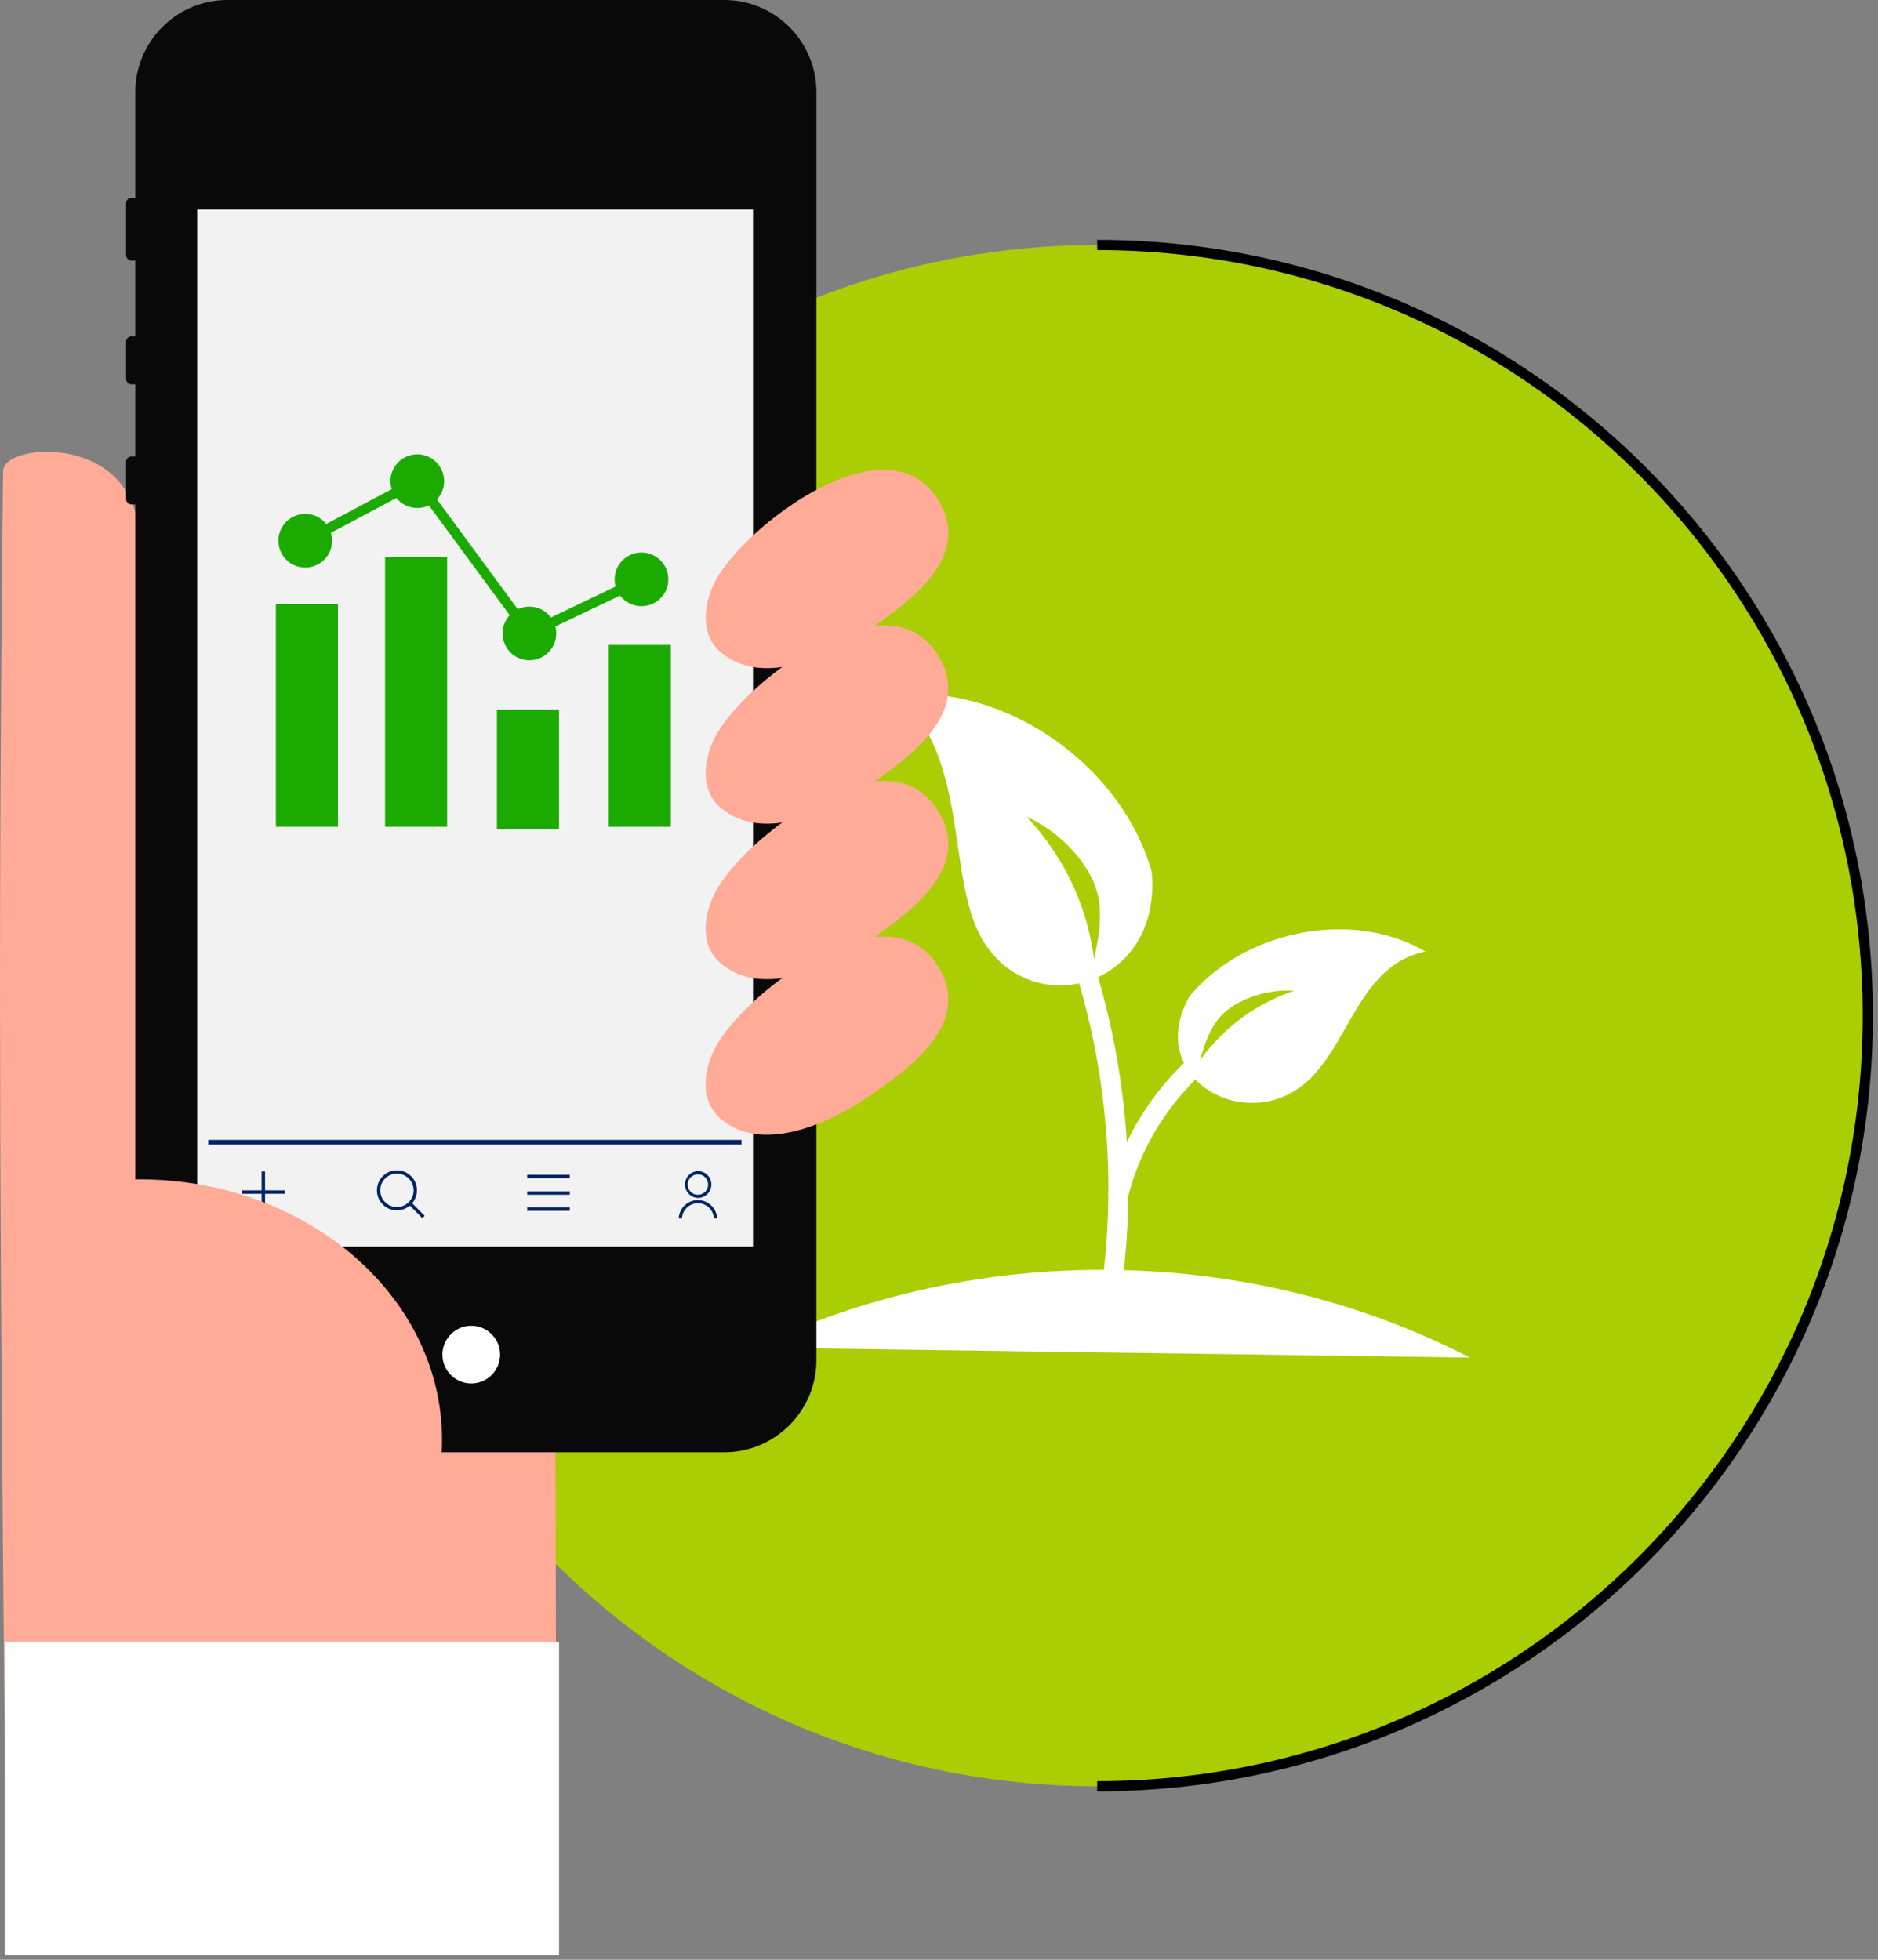
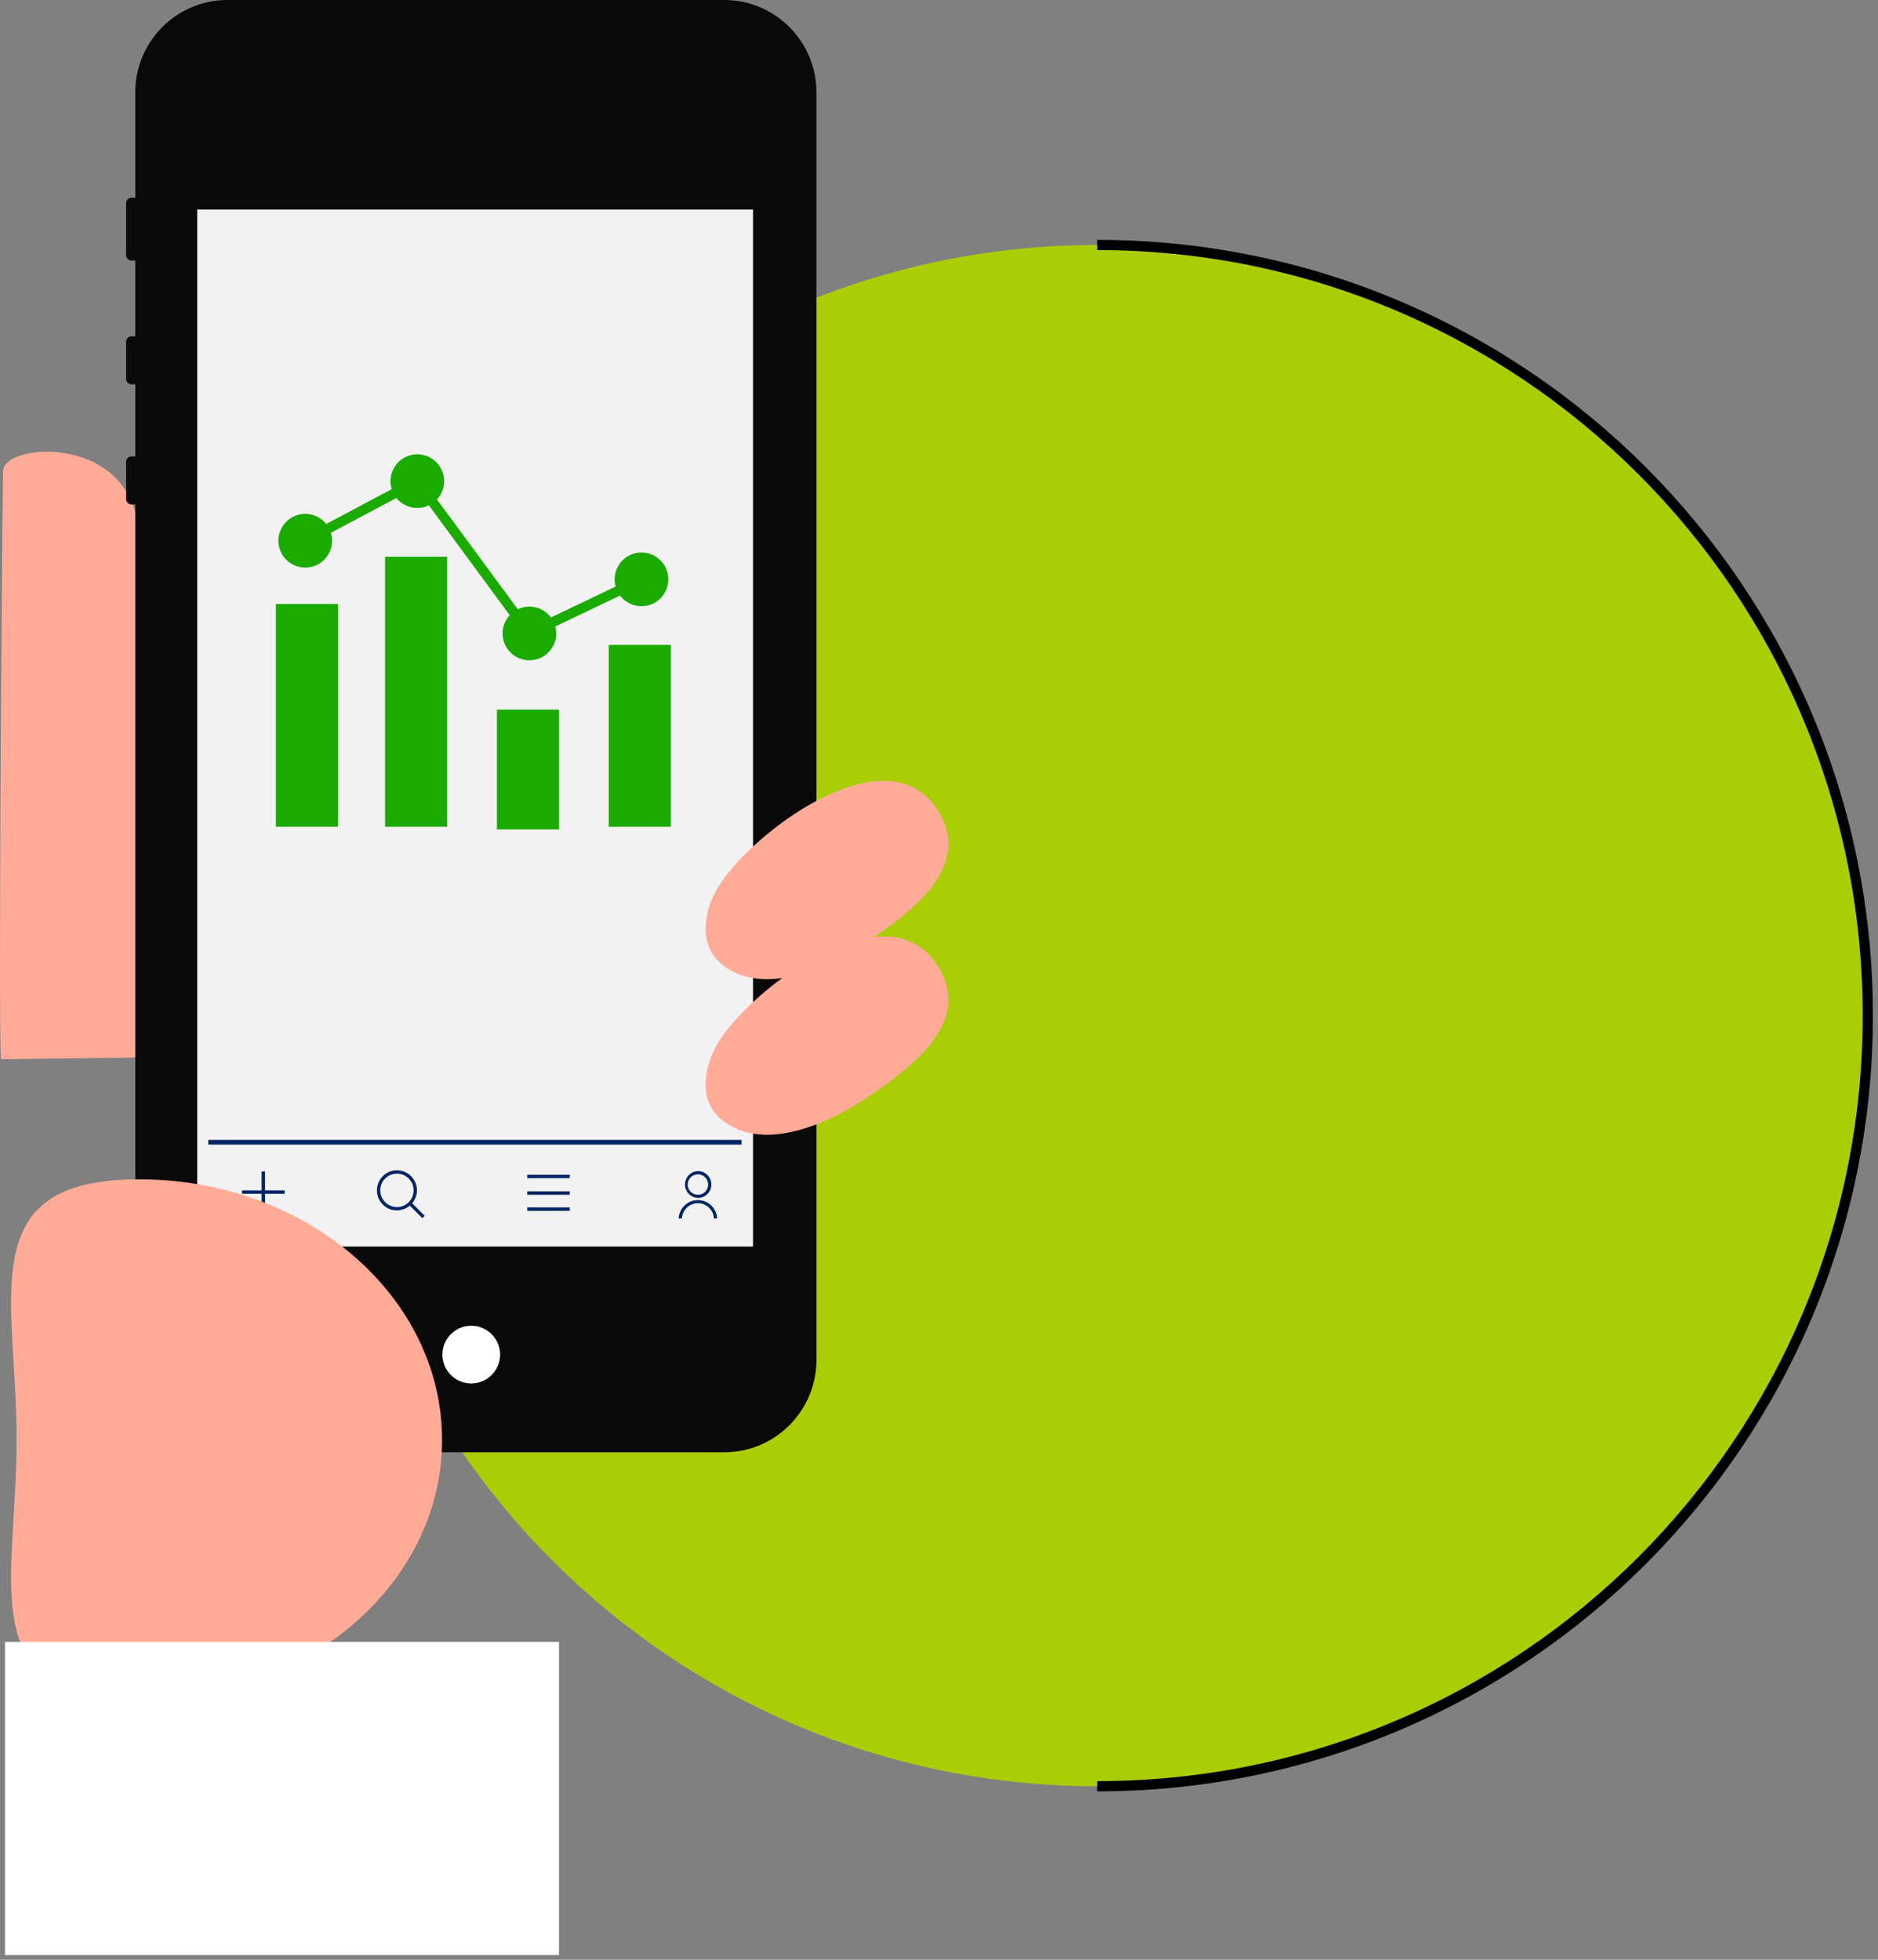
<svg xmlns="http://www.w3.org/2000/svg" width="184" height="192" fill="none">
  <rect width="100%" height="100%" fill="#808080" stroke="none" />
  <path d="M107.5 175c41.697 0 75.5-33.803 75.5-75.5S149.197 24 107.5 24C65.802 24 32 57.803 32 99.5S65.802 175 107.5 175z" fill="#ABCD03" />
  <path d="M107.5 175c41.697 0 75.5-33.803 75.5-75.5S149.197 24 107.5 24" stroke="#000" />
  <g clip-path="url(#clip0_2192_572)" fill="#fff">
    <path d="M74 132.025c21.791-10.498 48.509-10.125 70 .975l-70-.975z" />
    <path d="M105.324 94.986a72.004 72.004 0 012.243 33.58l1.924.331a74 74 0 00-2.382-34.738c-.585.297-1.178.58-1.785.83v-.003z" />
    <path d="M117.193 103.047c-4.226 3.671-7.312 8.528-8.63 14.004l1.899.458c1.161-4.824 3.798-9.126 7.418-12.47a22.795 22.795 0 01-.687-1.996v.004z" />
    <path d="M116.515 97.66c-4.722 8.448 6.837 14.305 12.572 7.231 3.332-3.869 4.672-10.46 10.559-11.668-7.121-4.209-17.799-2.09-23.131 4.438zm1.047 6.248c.568-2.035 1.246-3.946 2.976-5.162 1.729-1.217 4.137-1.827 6.243-1.675a18.502 18.502 0 00-9.219 6.837zm-4.718-18.484c-2.954-10.528-14.547-18.59-25.2-17.284 6.375 4.497 5.51 14.868 7.46 21.196 3.311 11.448 18.855 8.604 17.736-3.912h.004zm-5.654 8.528a24.87 24.87 0 00-6.605-13.928c2.595 1.149 5.062 3.4 6.342 5.93 1.28 2.53.873 5.226.263 7.998z" />
  </g>
  <path d="M.108 103.779c-.275-.621.046-47.04.19-57.612.04-2.946 13.393-3.688 13.265 6.771-.022 2.038-.157 46.518-.157 50.667l-13.3.172.002.002z" fill="#FFAB97" />
-   <path d="M54.365 115.556s-3.8-11.026-11.516-9.87c-7.716 1.156-26.293-3.948-26.293-3.948C12.104 105.762.539 84.935.19 88.183c-.53 4.91.3 85.265.3 85.265l54.011.248-.137-58.14z" fill="#FFAB97" />
  <path d="M12.896 25.524a.543.543 0 01-.542-.543v-5.07c0-.3.243-.542.542-.542h.36V9.049C13.257 4.052 17.305 0 22.3 0h48.648c4.994 0 9.043 4.053 9.043 9.05v124.18c0 4.998-4.05 9.052-9.043 9.052H22.3c-4.994 0-9.043-4.051-9.043-9.052V49.42h-.36a.543.543 0 01-.543-.543v-3.621c0-.3.243-.543.542-.543h.36v-7.059h-.36a.543.543 0 01-.542-.542V33.49c0-.299.243-.542.542-.542h.36v-7.422h-.36v-.002z" fill="#0A0909" />
  <path d="M46.172 129.887a2.823 2.823 0 012.824 2.826 2.823 2.823 0 11-5.647 0 2.825 2.825 0 012.824-2.826z" fill="#fff" />
  <path d="M73.778 122.128H19.322V20.529h54.456v101.599z" fill="#F2F2F2" />
  <path d="M20.411 111.677h52.244v.459H20.41v-.459zm17.093 3.555c.37-.371.861-.575 1.386-.575.525 0 1.016.204 1.386.575a1.946 1.946 0 01.106 2.649l1.23 1.232-.23.231-1.231-1.232a1.947 1.947 0 01-2.647-.106 1.948 1.948 0 01-.573-1.387c0-.526.203-1.017.573-1.387zm.231 2.543c.31.31.719.479 1.155.479.437 0 .846-.169 1.155-.479a1.62 1.62 0 00.479-1.156c0-.437-.17-.847-.479-1.156a1.614 1.614 0 00-1.155-.479c-.436 0-.846.169-1.155.479a1.623 1.623 0 00-.478 1.156c0 .437.169.847.478 1.156zm-12.102 1.042v-1.856h-1.918v-.337h1.918v-1.858h.336v1.858h1.918v.337H25.97v1.856h-.336zm42.747-1.452a1.317 1.317 0 010-2.632 1.316 1.316 0 010 2.632zm0-2.312a.999.999 0 10.001 1.998.999.999 0 00-.001-1.998zm-1.882 4.294a1.885 1.885 0 013.763 0v.034l-.314-.005v-.029a1.575 1.575 0 00-1.568-1.466c-.824 0-1.513.646-1.564 1.471v.029h-.32v-.034h.003zm-14.846-4.257h4.172v.336h-4.172v-.336zm0 1.627h4.172v.336h-4.172v-.336zm0 1.571h4.172v.336h-4.172v-.336z" fill="#002564" />
-   <path d="M69.616 62.645c-.886-1.746-.447-4.026.537-5.843 2.867-5.3 17.042-16.19 21.93-7.547 3.012 5.325-2.828 9.629-6.963 12.45-4.128 2.813-10.594 5.595-14.548 2.158a3.99 3.99 0 01-.954-1.218h-.002z" fill="#FFAB97" />
-   <path d="M69.616 77.884c-.886-1.745-.447-4.026.537-5.843 2.867-5.3 17.042-16.19 21.93-7.547 3.012 5.325-2.828 9.629-6.963 12.45-4.128 2.814-10.594 5.595-14.548 2.158a3.991 3.991 0 01-.954-1.218h-.002z" fill="#FFAB97" />
  <path d="M69.616 93.12c-.886-1.745-.447-4.026.537-5.843 2.867-5.3 17.042-16.189 21.93-7.547 3.012 5.325-2.828 9.63-6.963 12.45-4.128 2.814-10.594 5.596-14.548 2.158a3.99 3.99 0 01-.954-1.217h-.002z" fill="#FFAB97" />
  <path d="M69.616 108.36c-.886-1.746-.447-4.027.537-5.843 2.867-5.301 17.042-16.19 21.93-7.547 3.012 5.325-2.828 9.629-6.963 12.45-4.128 2.813-10.594 5.595-14.548 2.158a3.991 3.991 0 01-.954-1.218h-.002zm-67.99 32.71c0 14.097-4.4 25.528 11.996 25.528 16.397 0 29.688-11.429 29.688-25.528 0-14.1-13.291-25.529-29.688-25.529S1.626 126.97 1.626 141.07z" fill="#FFAB97" />
  <path d="M60.222 56.76a2.628 2.628 0 105.256 0 2.632 2.632 0 00-2.627-2.631 2.632 2.632 0 00-2.63 2.632zm-10.982 5.3a2.628 2.628 0 105.256 0 2.632 2.632 0 00-2.626-2.631 2.632 2.632 0 00-2.63 2.632zM38.26 47.14a2.628 2.628 0 105.256 0 2.632 2.632 0 00-2.627-2.631 2.632 2.632 0 00-2.63 2.632zm-10.981 5.837a2.628 2.628 0 105.256 0 2.632 2.632 0 00-2.627-2.632 2.632 2.632 0 00-2.63 2.632z" fill="#1BAB00" />
  <path d="M32.229 52.236c.078 0 .157-.02.23-.057l6.34-3.368a.49.49 0 10-.458-.867L32 51.312a.49.49 0 00.23.924h-.002zm18.084 8.199a.491.491 0 00.392-.783l-7.868-10.69a.49.49 0 10-.79.585l7.868 10.69a.49.49 0 00.395.198h.003zm3.922.975a.465.465 0 00.21-.049l7.91-3.783a.49.49 0 10-.424-.887l-7.91 3.784a.49.49 0 00-.23.655.49.49 0 00.444.28zm5.408 1.775h6.085v17.817h-6.085V63.186zm-10.956 6.339h6.085V81.26h-6.085V69.524zM37.728 54.538h6.085V81h-6.085V54.538zm-10.699 4.631h6.085V81h-6.085V59.169z" fill="#1BAB00" />
  <path d="M.49 160.858h54.282v30.68H.49v-30.68z" fill="#fff" />
  <defs>
    <clipPath id="clip0_2192_572">
-       <path fill="#fff" transform="translate(74 68)" d="M0 0h70v65H0z" />
-     </clipPath>
+       </clipPath>
  </defs>
</svg>